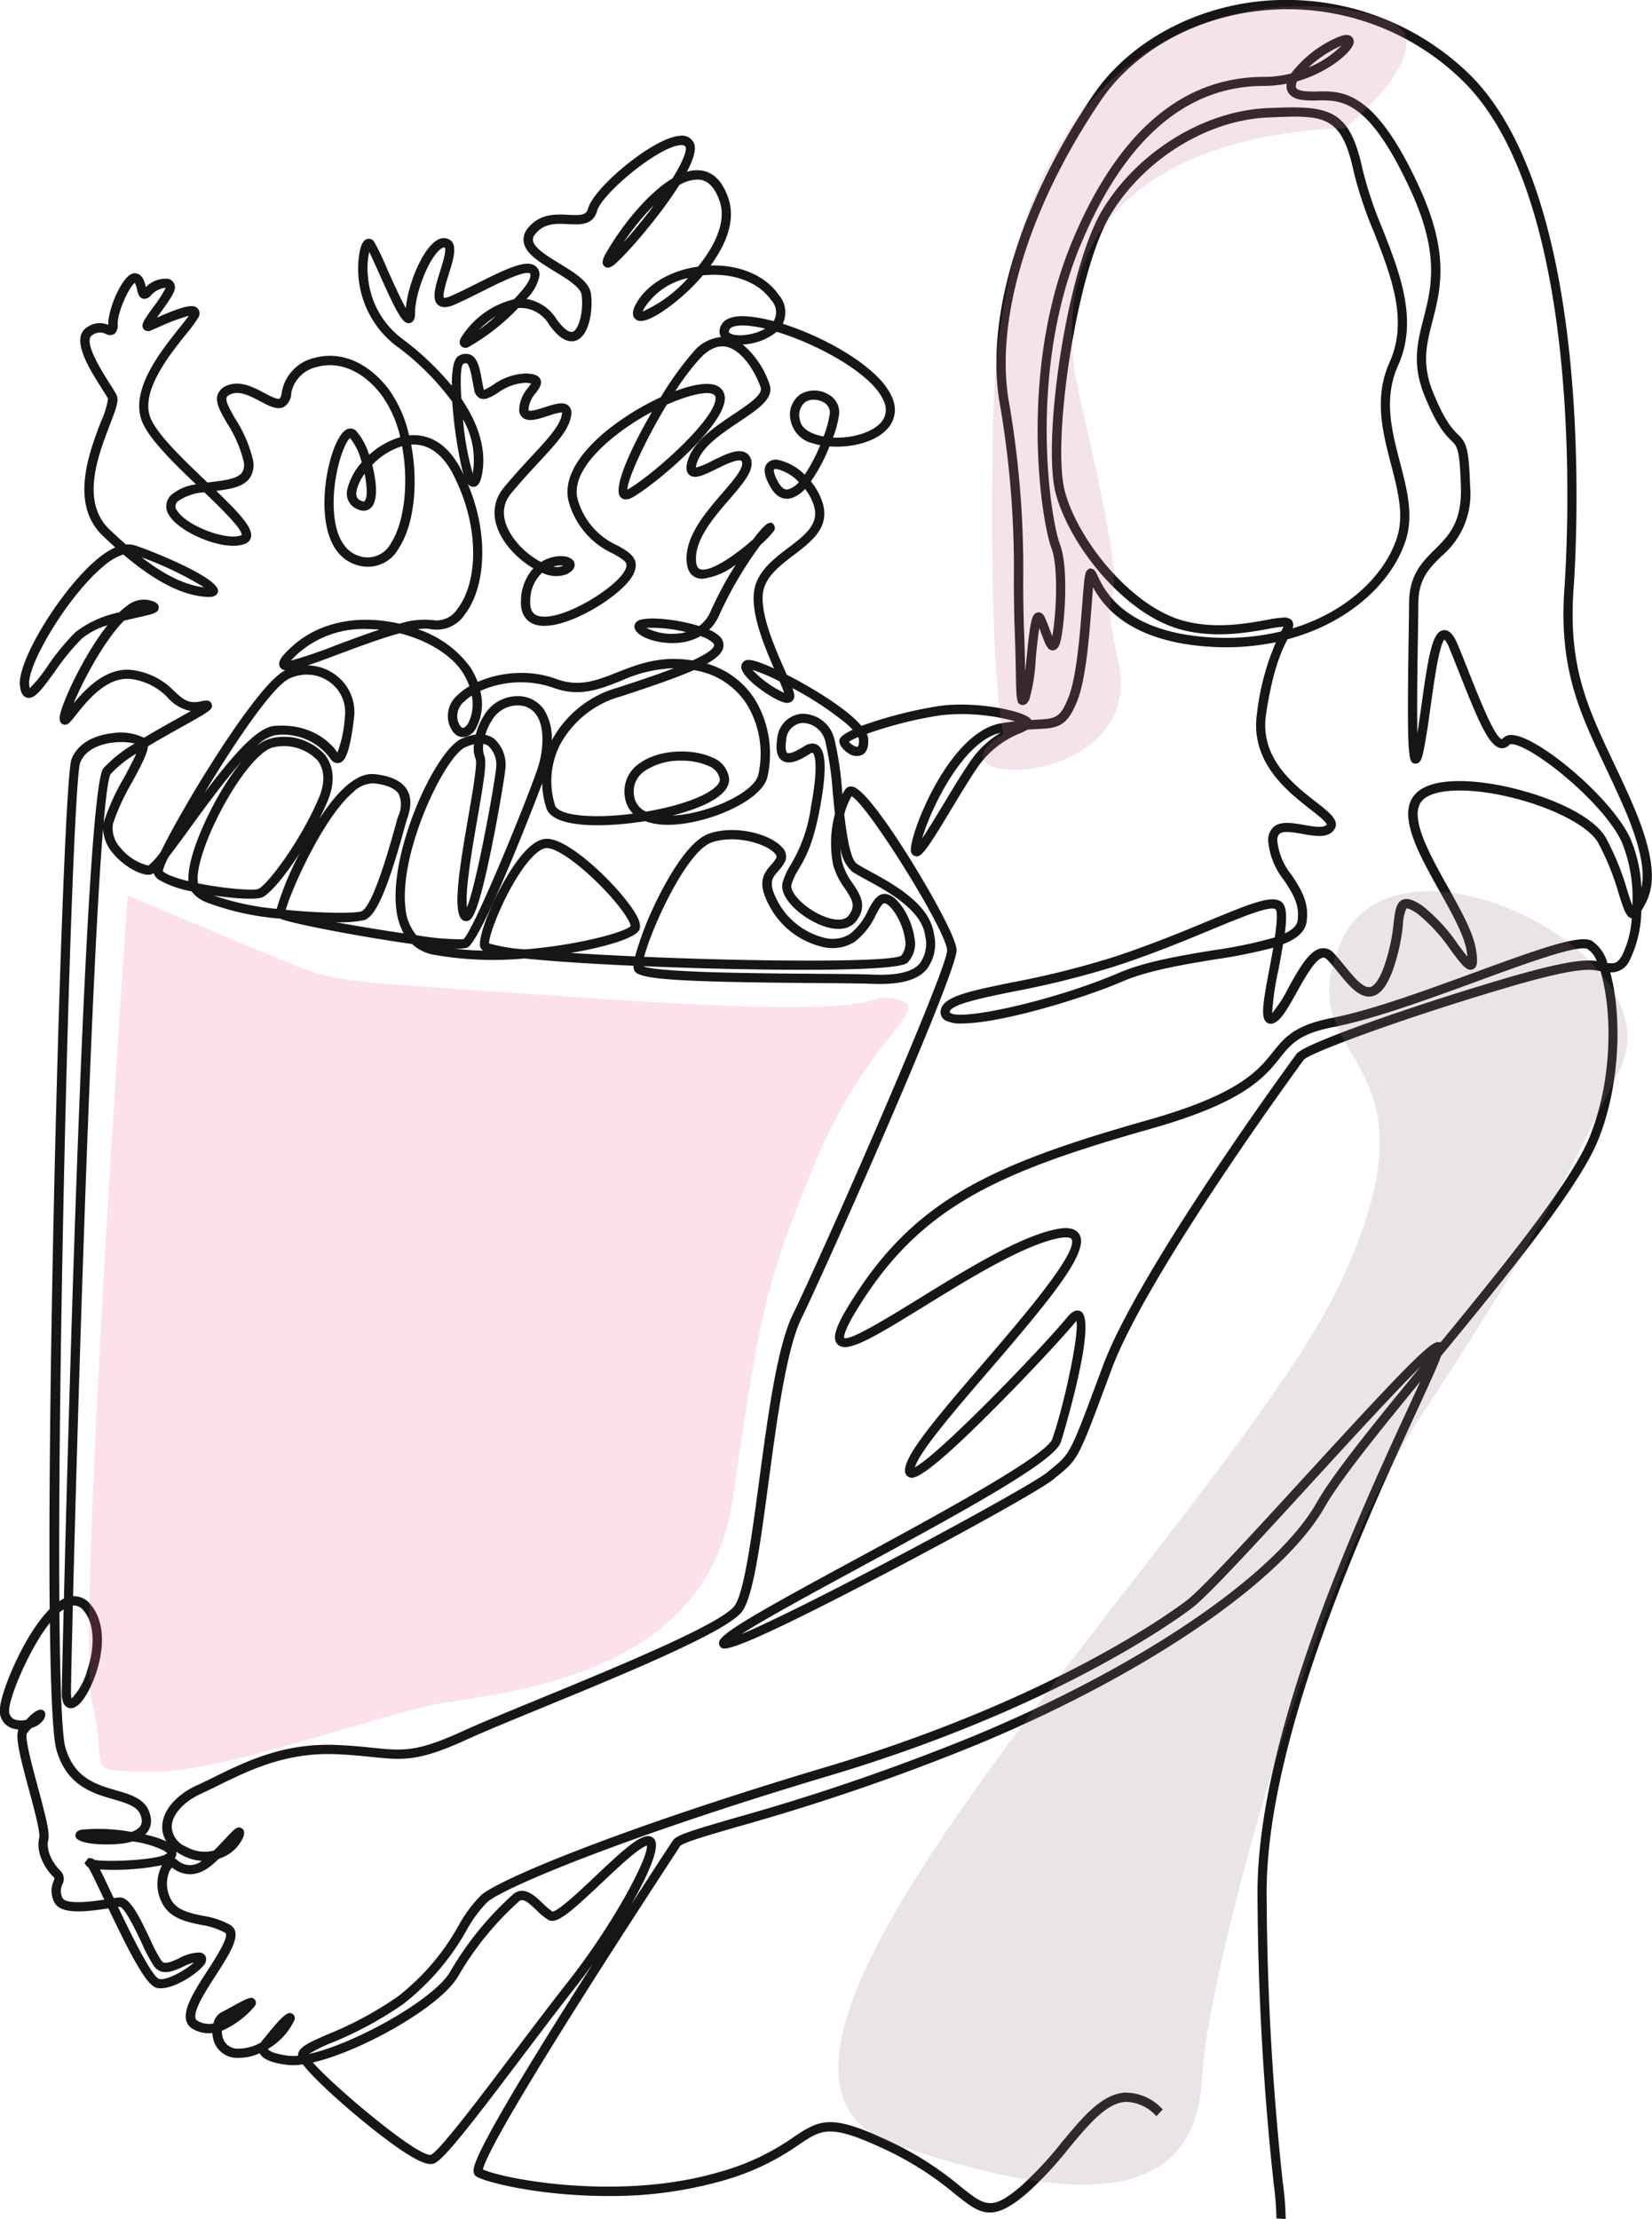
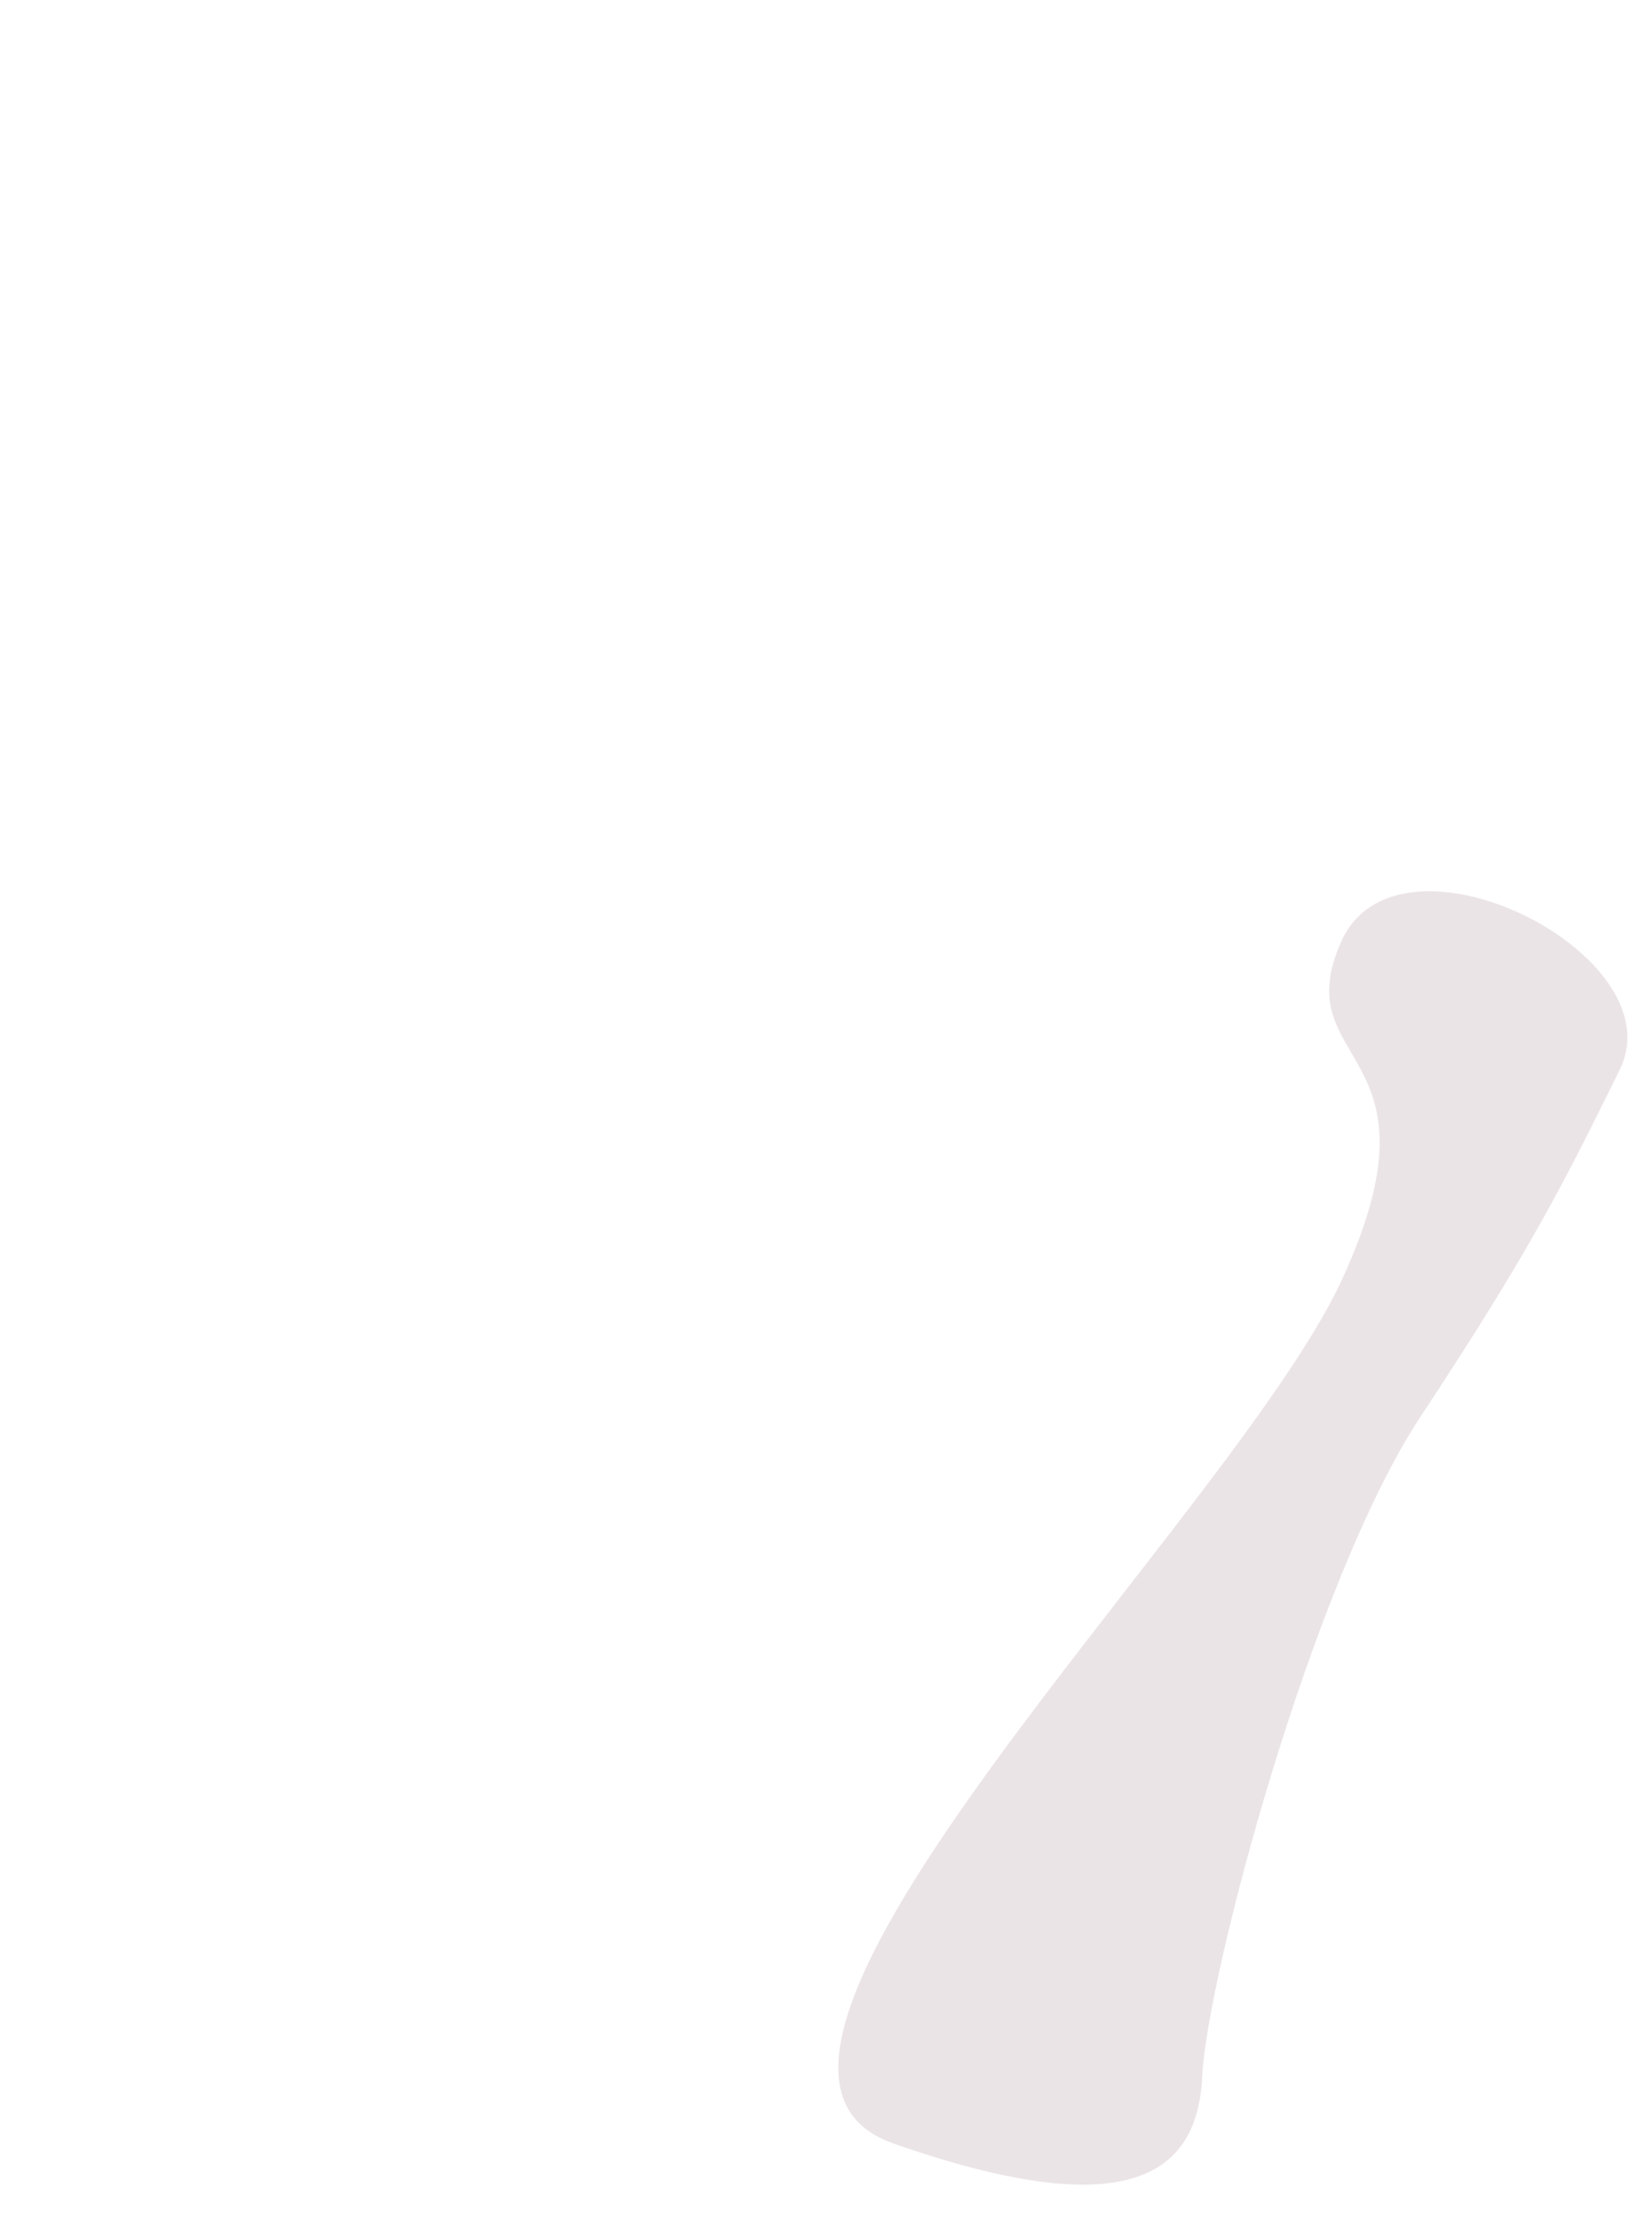
<svg xmlns="http://www.w3.org/2000/svg" width="204.369" height="274.429" viewBox="0 0 204.369 274.429">
  <g id="Gruppe_678" data-name="Gruppe 678" transform="translate(-458 -2470)">
-     <path id="Pfad_645" data-name="Pfad 645" d="M2045.318,560.085l-1.143-.075a37.487,37.487,0,0,0-.349-4.363,345.2,345.2,0,0,1-1.992-35.355c-.246-19.607,12.446-47.1,18.546-60.311.571-1.237,1.117-2.419,1.593-3.47-5.233,6.374-9.927,12.193-11.83,15.534-5.207,9.145-22.041,20.652-42.887,29.317a272.106,272.106,0,0,1-29.814,10.23c-3.561,1.034-6.637,1.926-7.023,2.351-.073.117-.392.606-.9,1.378-20.215,30.933-23.272,37.373-23.507,38.637,2.672,1.209,16.928,3.916,29.163.338a29.641,29.641,0,0,0,9.3-4.363c3.324-2.244,4.713-2.8,11.784.508a40.472,40.472,0,0,1,8.817,5.61c3.057,2.446,3.879,3.1,7.6-.126a44.711,44.711,0,0,0,4.92-5.3c2.678-3.219,4.991-6,7.857-6.173a6.262,6.262,0,0,1,4.653,2.085l-.785.833a5.207,5.207,0,0,0-3.8-1.775c-2.372.144-4.538,2.748-7.046,5.762a45.574,45.574,0,0,1-5.05,5.436c-2.052,1.779-3.466,2.49-4.705,2.49-1.446,0-2.655-.967-4.365-2.335a39.45,39.45,0,0,0-8.587-5.467c-6.82-3.188-7.787-2.535-10.658-.6a30.661,30.661,0,0,1-9.617,4.513,50.456,50.456,0,0,1-14.014,1.846c-8.136,0-14.865-1.6-16.255-2.4a.741.741,0,0,1-.349-.479c-.142-.589-.484-2.015,14.759-25.878-.777,1.093-1.549,2.128-2.282,3.056-2,2.542-4.31,5.6-6.54,8.548-5.8,7.676-9.411,12.386-10.732,13.077-.45.234-1.216.279-3.49-1.151-3.506-2.2-10.726-8.289-12.862-11.054a7.317,7.317,0,0,1-1.942.061c-1.952-.249-3.036-.708-3.39-1.439a6.26,6.26,0,0,1-2.549.569,3.037,3.037,0,0,1-3.218-2.4,3.92,3.92,0,0,1-.1-.67,3.857,3.857,0,0,1-2.438-.521,1.642,1.642,0,0,1-.793-1.056c-.359-1.49,1.1-3.76,2.654-6.163.963-1.493,2.755-4.273,2.165-4.656a8.97,8.97,0,0,0-2.978-.971c-1.822-.382-3.886-.816-4.824-2.725a5.037,5.037,0,0,1-.008-4.662,31,31,0,0,1-7.67.531c.34.669.816,1.667,1.522,3.162l.181.382c.25-.037.464-.066.63-.08,1.261-.113,2.3,1.862,3.849,5.129a19.814,19.814,0,0,0,1.416,2.691c.36.468.969.256,2.177-.3a5.522,5.522,0,0,1,2.452-.714.888.888,0,0,1,.84.486,1.068,1.068,0,0,1-.266,1.121c-.816,1.039-3.521,2.82-5.3,2.82a2.225,2.225,0,0,1-.419-.037c-1.231-.236-2.962-3.376-6.044-9.852-3.143.484-5.983.75-6.726-.822a3.058,3.058,0,0,1-.063-2.509,1.63,1.63,0,0,0,.112-.445c-1-.893-2.347-2.982-1.88-4.941.158-.661-.627-3.565-1.258-5.9-1.179-4.362-1.7-6.555-1.314-7.5a3.132,3.132,0,0,1-.6-.1,2.262,2.262,0,0,1-1.689-2.481c.085-2,2.956-9.1,6.154-12.315-.3-33.455,1.7-102.4,2.691-105.07.655-1.765,2.476-2.946,5-3.24a6.657,6.657,0,0,1,3.975.554c1.394-.839,2.861-1.658,4.144-2.375.554-.309,1.136-.635,1.653-.93a4.973,4.973,0,0,1-2.818-1.62,7.609,7.609,0,0,0-4.478-2.323c-3.052-.451-5.58,2.742-6.938,4.457-.754.952-1.066,1.346-1.587,1.13-.482-.2-.416-.772-.394-.96.175-1.5,2.9-7.513,5.9-11.294a9.07,9.07,0,0,0-3.189,1.671,28.652,28.652,0,0,0-3.332,4.079c-1.689,2.336-2.542,3.448-3.449,3.2-.738-.2-.827-1.178-.86-1.545-.286-3.129,5.248-12.081,9.707-15.7a9.49,9.49,0,0,1,2.089-1.336q-.745-.665-1.52-1.406c-4.157-3.966-1.7-10.361-.234-14.182a10.576,10.576,0,0,0,.861-2.789c-.137-.27-.44-.748-.79-1.3-1.551-2.447-3.894-6.146-1.846-7.517a2.715,2.715,0,0,1,2.665-.322c0-.035,0-.075,0-.118,0-1.843,1.477-5.228,2.635-6.036a1.025,1.025,0,0,1,.973-.178c.711.26.9,1.066,1.038,1.655l0,.01a3.4,3.4,0,0,1,2.8-1.021,1.079,1.079,0,0,1,.79.873c.109.613-.45,1.465-1.751,3.264-.146.2-.31.429-.467.651,3.058-1.328,4.453-1.769,5.044-1.136a.955.955,0,0,1,.039,1.178,16.03,16.03,0,0,1-1.464,1.989c-2.06,2.575-5.508,6.884-4.509,10.108.636,2.053,4.054,5.313,7.07,8.189l.069.066.492-.06c1.586-.192,3.226-.39,3.79-1.172a1.824,1.824,0,0,0,.175-1.471,15.342,15.342,0,0,0-2.018-4.609c-.847-1.455-1.516-2.6-1.163-3.59a1.987,1.987,0,0,1,1.285-1.139c1.55-.578,3.182.284,4.493.977.666.352,1.579.834,1.859.685.1-.055.236-.308.3-.853a5.272,5.272,0,0,1,4.056-4.184c3.225-.886,6.651.573,9.167,3.9a15.683,15.683,0,0,1,2.51,5.688c1.919-.18,4.521.472,6.484,4.336q.136.269.265.537c-.059-.184-.116-.383-.173-.6a54.59,54.59,0,0,1-1.233-8.435,32.5,32.5,0,0,0-7.044-6.987,12,12,0,0,1-4.391-11.674c.21-.921.52-1.392.975-1.483a.76.76,0,0,1,.775.334,28.773,28.773,0,0,1,1.569,3.263c.634,1.417,1.682,3.76,2.376,4.977.236-2.872,2-7.244,3.794-8.371a1.492,1.492,0,0,1,1.508-.157c1.175.568.6,2.4,0,4.33-.284.909-.813,2.6-.586,2.92,0,0,.016,0,.053,0a2.209,2.209,0,0,0,.832-.241c1.016-.448,2.14-1.01,3.227-1.555,3.656-1.83,5.955-2.915,7.1-2.205a1.336,1.336,0,0,1,.606,1.225,5.561,5.561,0,0,1-1.619,2.917,5.407,5.407,0,0,1,3.683,2.44c.832,1.184,1.6,1.784,2.062,1.6.782-.307,1.338-2.642,1.082-4.544-.131-.948-1.84-1.992-3.347-2.913-1.839-1.123-3.575-2.184-3.816-3.6a2.168,2.168,0,0,1,.547-1.774c1.474-1.8,3.436-1.7,5.014-1.615s2.163.038,2.4-.794c.724-2.592,8.082-8.757,11.342-8.978a1.624,1.624,0,0,1,1.767.937c.312.721-.089,2-.886,3.51a4.305,4.305,0,0,1,1.646-.175c1.589.164,2.762,1.324,3.485,3.448.934,2.742-.3,5.736-2.2,8.317,3.627-.1,6.76,1.242,8.424,3.621a3.274,3.274,0,0,1,.5,3.587c5.536,1.744,12.275,5.623,13.608,9.3a3.47,3.47,0,0,1-.762,3.8c-1.548,1.611-4.547,2.262-7.062,2.066a20.924,20.924,0,0,1-2.3,4.329,7.847,7.847,0,0,1,1.447,2.639c.941,3.038-1.34,4.774-3.546,6.453-1.508,1.147-3.066,2.334-3.645,3.939-.91,2.527,1.145,7.2,2.5,10.285q.137.311.257.586c3.141,1.609,7.456,4.212,9.238,6.332a52.8,52.8,0,0,1,9.692-2.472c4.51-.613,10.492.616,11.273,1.651a.849.849,0,0,1,.057.085l.487-.024c2.491-.12,3.082-.148,4.128-2.818,1-2.546,1.41-7.916,1.683-11.469.283-3.679.343-4.04.719-4.288l.234-.154.3.085c.308.1.432.367.657.851.8,1.71,3.215,6.912,13.847,7.6a29.27,29.27,0,0,0,8.857-.733,4.717,4.717,0,0,0,.272-.584,17.67,17.67,0,0,0-1.894.282c-2.509.452-6.707,1.209-10.886.048-6.933-1.926-13.669-10.389-15.377-16.78-1.727-6.429,1.339-27.809,5.8-35.145,4.339-7.138,12.494-12.172,20.292-12.528,7.705-.351,10.222-.091,11.89,7.691a47.759,47.759,0,0,0,2.4,7.143c2.2,5.6,4.48,11.4,1.962,16.991-1.828,4.061-.782,8.077.23,11.96.888,3.41,1.728,6.631.683,9.761-1.71,5.143-6.955,10.105-14.592,12.139-.692,1.323-1.841,3.743-2.661,9.325-.786,5.351,3.395,8.614,6.161,10.774,1.754,1.369,3.021,2.359,2.266,3.448s-2.365.8-3.92.525c-1.11-.2-2.369-.419-2.841-.011a1.152,1.152,0,0,0-.262.926,7.977,7.977,0,0,0,1.745,4.138c1.1,1.657,2.232,3.371,1.872,5.819-.187,1.257-1.25,2.112-2.912,2.763-.151.926-.345,1.982-.572,3.174a33.791,33.791,0,0,0-.777,5.348,16.836,16.836,0,0,0,2.015-3.135c1.342-2.41,2.609-4.686,4.115-4.879a1.707,1.707,0,0,1,1.488.594c.469.49.938,1.063,1.39,1.618,1.042,1.277,2.224,2.724,3.069,2.586.395-.065,1.013-.533,1.716-2.4a22.663,22.663,0,0,0,1.235-5.521c.185-1.511.307-2.509,1.079-2.865.713-.329,1.594.141,2.439.7a21.27,21.27,0,0,1,4.472,4.847c.374.5.8,1.072,1.141,1.47-.018-.178-.046-.4-.089-.679-.3-1.94-1.864-4.736-3.374-7.439-2.671-4.783-5.434-9.729-2.8-12.17,2-1.85,6.463-1.5,8.947-1.121,5.611.848,12.579,3.489,14.441,6.711a32.9,32.9,0,0,1,2.661,6.553c.206.652.431,1.36.619,1.829a18.328,18.328,0,0,0-1.333-7.909c-2.273-4.818-10.8-11.692-13.475-12.042-.269-.035-.371.013-.384.028a1.165,1.165,0,0,1-1.106.454c-1.454-.237-2.77-3.391-4.971-8.944-.448-1.13-.9-2.271-1.351-3.357a3.679,3.679,0,0,0-.629-1.131c-.656.721-1.273,5.145-1.686,8.108-.275,1.972-.559,4.012-.882,5.566-.187.9-.363,1.746-1.056,1.669-.8-.089-1.044-.116-.806-15.6.025-1.619.048-3.106.057-4.292.029-3.455,1.622-5.037,3.163-6.567,1.74-1.728,3.384-3.36,3.243-7.782-.149-4.681-.432-4.961-1.189-5.708-.707-.7-1.776-1.752-3.334-5.622-1.549-3.846-.843-6.576-.1-9.466.96-3.715,2.048-7.925-1.562-15.793-5.185-11.3-8.565-11.236-11.546-11.178a11.506,11.506,0,0,1-2-.078c-1.448-.226-1.764-1.025-1.825-1.482a1.805,1.805,0,0,1,.011-.519,14.557,14.557,0,0,1-2.834.282c-9.662,0-17.316,6.681-22.751,19.858-6.405,15.539-3.738,33.472-2.447,36.9,1.172,3.112.465,10.869-.057,12.263-.074.2-.3.782-.852.782h0c-.634,0-.886-.679-1.345-1.908-.1-.267-.206-.551-.321-.843-.169,1.018-.326,2.583-.443,3.746a21.676,21.676,0,0,1-.792,5.076c-.12.238-.4.8-.946.671-.649-.148-.657-.59-.723-4.035-.026-1.349-.059-3.089-.143-5.222-.069-1.749-.087-3.685-.106-5.735a119.931,119.931,0,0,0-1.668-21.861c-2.012-10.545,2.263-24.936,11.434-38.5,4.261-6.3,11.858-10.647,20.323-11.627a32.493,32.493,0,0,1,25.775,8.517c16.346,15.1,13.736,59.123,13.385,64.093-.684,9.584,1.671,14.571,4.931,21.473.693,1.468,1.41,2.985,2.146,4.652,4.013,9.094,2.483,11.7,1.366,13.609l-.058.1a14.753,14.753,0,0,1-1.436,6.109,2.539,2.539,0,0,1-1.895,1.483c-.191.016-.365.022-.525.021,1.383,4.956,1.382,13.535-1.469,20.684-2.347,5.884-11.33,16.884-19.461,26.771-.389,1.106-1.3,3.122-3.129,7.082-6.064,13.136-18.683,40.469-18.441,59.817a344.133,344.133,0,0,0,1.986,35.247A36.021,36.021,0,0,1,2045.318,560.085ZM1924.963,540.73c2.814,3.165,13.056,11.758,14.621,11.414,1.162-.611,6.029-7.056,10.323-12.742,2.233-2.957,4.542-6.015,6.555-8.567,5.677-7.2,9.976-15.352,9.839-16.935-1.058.321-3.571,2.7-5.606,4.62-4,3.781-5.606,5.154-6.619,4.557a8.591,8.591,0,0,1-1.469-1.213c-1.1-1.054-1.642-1.436-2.117-1.08a38.02,38.02,0,0,0-7.537,9.268C1940.791,533.813,1931.028,539.325,1924.963,540.73Zm-5.537-1.692a.1.1,0,0,0,.006.038c.008.021.218.521,2.509.813a5.4,5.4,0,0,0,1.192,0,.433.433,0,0,1,0-.072c.03-.984,1.337-1.552,3.708-2.584a44.267,44.267,0,0,0,8.643-4.668,28.99,28.99,0,0,0,7.524-8.789,16.27,16.27,0,0,1,2.843-3.8c2.425-2,17.27-8.229,42.679-15.812,28.084-8.382,42.95-19.361,44.552-20.585,1.921-1.468,8.346-8.48,14.56-15.262,11.656-12.722,15.451-16.683,16.487-16.683h.313l.032.04c7.856-9.561,16.27-19.955,18.477-25.488,3.018-7.566,2.631-16.1,1.31-20.417l-.017,0c-1.218-.262-2.735-.587-11.878,2.122-13.242,3.924-24,7.983-24.784,8.8-.173.22-19.377,26.389-23.8,38.3l-.156.421c-3.961,10.669-3.961,10.669-6.495,12.743l-.538.443c-1.564,1.3-11.893,6.993-20.974,11.745-15.144,7.923-18.714,9.187-19.74,9.188a.55.55,0,0,1-.447-.164.708.708,0,0,1-.022-.993c.92-1.288,6.937-4.589,16.678-9.867,9.964-5.4,23.61-12.793,24.353-14.884,1.344-3.786,3.34-12.743,2.992-14.6a3.3,3.3,0,0,0-.26.284c-1.513,1.833-6.172,6.839-10.438,11.091-6.952,6.93-8.919,8.018-9.693,8.018a.754.754,0,0,1-.424-.134c-.708-.423-.288-1.457-.13-1.846.947-2.341,4.987-7.036,9.265-12.008,4.78-5.556,12-13.952,11.069-15.535-.112-.19-.623-.311-1.723-.081-4.335.9-11.021,5.024-16.394,8.336-6.685,4.12-9.687,5.895-10.817,4.773-.687-.683-.312-2.042,1.3-4.69,7.915-13.053,17.418-17.488,37.094-23.059,11.269-3.191,13.585-6.077,15.446-8.4,1.434-1.786,2.672-3.329,7.325-4.229,4.843-.937,11.619-3.42,17.6-5.61,8.222-3.012,12.949-4.681,14.5-3.949a4.8,4.8,0,0,1,1.962,2.772,3.969,3.969,0,0,0,.805.006c.319-.027.674-.351,1-.914a12.226,12.226,0,0,0,1.213-4.616c-.688-.137-.987-1.078-1.612-3.05a31.949,31.949,0,0,0-2.561-6.326c-1.428-2.472-7.539-5.231-13.621-6.151-3.822-.578-6.812-.268-8,.829-1.976,1.829.677,6.579,3.019,10.771,1.631,2.92,3.172,5.678,3.506,7.821.213,1.361.213,2.147-.391,2.4-.728.308-1.349-.519-2.708-2.329a20.887,20.887,0,0,0-4.187-4.579c-1.075-.708-1.319-.619-1.329-.615a5.4,5.4,0,0,0-.423,1.965,23.634,23.634,0,0,1-1.3,5.785c-.739,1.962-1.566,2.955-2.6,3.125-1.5.245-2.782-1.327-4.141-2.991-.439-.537-.892-1.093-1.331-1.55-.269-.282-.448-.259-.515-.25-.933.119-2.278,2.536-3.26,4.3-1.228,2.206-2.028,3.572-2.946,3.841a.842.842,0,0,1-.822-.174c-.672-.61-.423-2.308.406-6.651.136-.715.308-1.618.467-2.543a64.563,64.563,0,0,1-7.205,1.443c-3.87.638-8.255,1.362-11.44,2.725-5.17,2.219-15.191,5.2-19.862,5.2a4.055,4.055,0,0,1-2.1-.4,1.159,1.159,0,0,1-.554-.984c0-1.885,3.3-2.56,8.769-3.678a111.821,111.821,0,0,0,12.509-3.108c4.565-1.49,8.592-3.159,11.828-4.5,5.268-2.183,7.648-3.121,8.883-2.482.79.407.906,1.671.6,4.021.906-.437,1.485-.953,1.579-1.584.3-2.014-.671-3.474-1.694-5.02a8.972,8.972,0,0,1-1.935-4.736,2.2,2.2,0,0,1,.658-1.827c.884-.764,2.361-.5,3.789-.25,1.145.2,2.443.432,2.78-.051-.013-.317-1.179-1.227-2.031-1.892-2.795-2.182-7.473-5.834-6.59-11.843a31.028,31.028,0,0,1,2.344-8.814,30.653,30.653,0,0,1-8.26.553c-9.818-.637-13.1-4.991-14.36-7.346-.059.642-.12,1.425-.179,2.2-.295,3.837-.7,9.093-1.758,11.8-1.316,3.36-2.514,3.418-5.139,3.544-.313.015-.649.031-1.011.054a8.612,8.612,0,0,1-.883.433,11.663,11.663,0,0,0-5.179,4.024c-.965,1.369-2.184,3.391-3.363,5.346-3.212,5.326-3.758,6.036-4.495,5.849a.738.738,0,0,1-.536-.767c-.094-2.062,4.71-14.6,11.17-15.667.627-.1,1.2-.18,1.724-.237a24.459,24.459,0,0,0-9.145-.758,49.3,49.3,0,0,0-9.2,2.31,1.818,1.818,0,0,1,.174.638c.056.98-.184,1.632-.716,1.94a1.709,1.709,0,0,1-1.793-.22c-.528-.343-1.12-.964-1.053-1.584.043-.392.672-.837,1.642-1.287a11.666,11.666,0,0,0-.957-.9,41.126,41.126,0,0,0-6.5-4.251c.29.81.3,1.2.065,1.506a.95.95,0,0,1-1.036.275c-1.391-.3-5-2.827-5.319-4.164a.872.872,0,0,1,.283-.916c.306-.251.807-.411,3.209.637.166.072.343.152.53.238-1.413-3.233-3.243-7.716-2.247-10.482.693-1.924,2.389-3.215,4.029-4.463,2.065-1.572,3.849-2.929,3.145-5.2a6.641,6.641,0,0,0-1.1-2.069,3.734,3.734,0,0,1-1.805,1.179c-.676.148-1.654.022-2.476-1.417-.737-1.29-.893-2.213-.476-2.822a1.419,1.419,0,0,1,1.505-.509,6.724,6.724,0,0,1,3.212,1.816,20.979,20.979,0,0,0,1.922-3.646,7.6,7.6,0,0,1-.808-.207,3.65,3.65,0,0,1-2.832-2.766,3.1,3.1,0,0,1,1.149-3.3,3.384,3.384,0,0,1,3.5-.012,2.526,2.526,0,0,1,1.332,2.447,13.768,13.768,0,0,1-.754,2.892c2.246.107,4.676-.564,5.818-1.751a2.332,2.332,0,0,0,.511-2.617c-1.213-3.346-8.04-7.118-13.3-8.713a7.211,7.211,0,0,1-4.2,1.573,10.977,10.977,0,0,1,3.331,4.992c.547,1.678-1.458,3.019-3.781,4.572-2.118,1.416-4.518,3.022-5.187,4.977a2.631,2.631,0,0,0-.162.68,9.914,9.914,0,0,0,2.053-.853c1.52-.748,2.955-1.455,3.949-1.07a1.347,1.347,0,0,1,.777.79c.542,1.38-.865,3.01-2.645,5.073-1.923,2.228-4.316,5-4.115,7.624.068.908.447.992.59,1.023,1.4.309,4.542-2,6.474-3.71.888-1.183,1.627-1.976,1.983-2.029l.319-.047.246.26a.647.647,0,0,1,0,.8,12.8,12.8,0,0,1-1.626,1.69,47.6,47.6,0,0,0-5.086,8.623,5.64,5.64,0,0,1-1.276,1.881,4.068,4.068,0,0,1,1.337.857,1.463,1.463,0,0,1,.392,1.408c-.173.648-.819,1.266-2,1.93a10.416,10.416,0,0,1,5.955,4.464,12.989,12.989,0,0,1,1.511,9.6c-.793,3.013-7.644,5.863-12.287,5.864q-.324,0-.631-.019a7.381,7.381,0,0,1-2.182-.437c-4.888.789-11.324.939-12.218-1.575a9.913,9.913,0,0,1-.527-3.123c-1.929,5.123-7.687,19.649-9.287,20.355a5.677,5.677,0,0,1-1.921.074,36.627,36.627,0,0,0,3.911.287.808.808,0,0,1-.4-.575c-.238-1.807,2.738-8.528,5.4-11.506,1.067-1.2,2.022-1.769,2.92-1.753,2.929.053,9.088,6.188,10.872,9.178.581.973.736,1.65.49,2.128-.478.925-3.941,2.053-8.448,2.809,2.414.158,5.118.3,7.951.428a39.024,39.024,0,0,1,2.169-5.853c1.141-2.478,4.107-8.346,6.983-9.33,3.208-1.106,7.563.024,9.03,1.7a1.529,1.529,0,0,1,.355,1.776,5.568,5.568,0,0,1-.863,1.194c-.749.853-1.291,1.469.1,3.947a8.97,8.97,0,0,0,5.52,4.232,4.077,4.077,0,0,0,3.257-.413,7.847,7.847,0,0,0,2.272-2.95c.631-1.178,1.346-2.514,2.726-1.858,1.289.613,2.686,3.029,2.99,5.171a3.405,3.405,0,0,1-.852,3.17c-1.4,1.244-19.53.844-25.052.692-2.526-.07-5.109-.159-7.633-.266,1.758.8,14.513.89,21.45.94,2.986.022,5.566.04,6.919.1,3.031.119,4.879-.305,5.814-1.334a4.159,4.159,0,0,0,.695-3.49c-.433-3.164-4.563-5.421-7.3-6.915-.7-.38-1.3-.708-1.729-1a4.707,4.707,0,0,1-1.447-2.9,9.1,9.1,0,0,0,.234,1.834,8.049,8.049,0,0,0,1.279,2.52c.923,1.382,1.878,2.81.416,4.691-.951,1.218-2.872,1.261-5.141.116s-4.4-3.266-3.928-4.965a8.716,8.716,0,0,1,1.018-2.189,18.767,18.767,0,0,0,2.48-7.161c1.107-5.948.25-6.606.213-6.631s-.173.008-.351.12c-.839.528-2.4,1.512-3.418.845-.636-.416-.841-1.3-.627-2.708a3.341,3.341,0,0,1,3.018-3.089,4.075,4.075,0,0,1,4.066,3.169,39.754,39.754,0,0,1,.953,6.523l.025.254a5.637,5.637,0,0,1,.353-.586.865.865,0,0,1,1-.32c1.687.5,5.7,6.778,7.35,9.453,1.992,3.233,5.376,9.13,5.428,10.725.091,2.784-15.99,38.995-19.191,45.546-1.867,3.814-3.045,12.606-4.084,20.363-1.025,7.655-1.911,14.266-3.342,16-2.068,2.509-14.567,7.654-24.611,11.787-3.917,1.612-7.3,3-9.466,3.993-5.909,2.7-7.824,2.5-11.638,2.109-1.256-.129-2.679-.275-4.54-.348-6.132-.233-10.712,2.021-14.392,3.833-.756.372-1.482.729-2.183,1.049-2.176.991-3.609,2.586-3.65,4.062a2.8,2.8,0,0,0,1.8,2.509,4.613,4.613,0,0,0,3.421.471c.477-.472.938-.968,1.341-1.4,1.2-1.284,1.556-1.672,2.083-1.369.309.178.391.517.243,1.008a4.761,4.761,0,0,1-2.692,2.635c-.117.049-.242.1-.375.141-.29.28-.585.55-.878.795-2.351,1.967-4.232.835-4.9.294a1.748,1.748,0,0,0-.4.649,4.042,4.042,0,0,0,.227,3.214c.691,1.408,2.313,1.748,4.031,2.109a9.9,9.9,0,0,1,3.366,1.131c1.548,1-.015,3.429-1.826,6.237-1.224,1.9-2.747,4.261-2.5,5.274a.491.491,0,0,0,.255.334,2.8,2.8,0,0,0,1.972.328,2.006,2.006,0,0,1,.906-1.343c.261-.13.672-.355,1.12-.6,2.3-1.257,2.709-1.483,3.1-.98.123.16.265.494-.16.941a11.039,11.039,0,0,1-3.931,2.885,2.755,2.755,0,0,0,.08.726,1.911,1.911,0,0,0,2.094,1.475,5.442,5.442,0,0,0,2.676-.768,3.54,3.54,0,0,1,.424-.548c.033-.037.062-.067.081-.092,2.561-3.273,2.991-3.073,3.306-2.928a.645.645,0,0,1,.34.762A8.119,8.119,0,0,1,1919.426,539.038Zm142.584-84.374c-3.108,3.053-8.748,9.208-13.527,14.425-6.535,7.133-12.707,13.87-14.709,15.4-1.62,1.237-16.64,12.332-44.92,20.773-24.979,7.455-39.994,13.715-42.278,15.6a16.055,16.055,0,0,0-2.6,3.526,30.373,30.373,0,0,1-7.824,9.11,45.253,45.253,0,0,1-8.857,4.79,18.7,18.7,0,0,0-2.829,1.389c5.626-1.231,15.509-6.734,17.5-10.192a39.394,39.394,0,0,1,7.84-9.611c1.329-1,2.587.2,3.6,1.166a8.343,8.343,0,0,0,1.21,1.025c.751-.071,3.483-2.654,5.3-4.373,3.121-2.95,5.1-4.755,6.313-4.946a.969.969,0,0,1,1.044.451c.6,1.026-.782,4.257-2.908,7.968q1.969-3.04,4.208-6.467c.5-.765.816-1.248.9-1.383.442-.7,2.192-1.233,7.658-2.82a271.068,271.068,0,0,0,29.694-10.188c20.627-8.573,37.243-19.888,42.331-28.826C2051.209,467.861,2056.382,461.509,2062.01,454.664Zm-161.144,66.829c1.656,3.478,4.178,8.6,5.086,8.907,1.052.2,3.388-1.182,4.318-2.051a8.085,8.085,0,0,0-1.365.537c-1.161.536-2.606,1.2-3.564-.039a19.478,19.478,0,0,1-1.543-2.9c-.679-1.428-2.093-4.4-2.722-4.48C1901.014,521.475,1900.943,521.483,1900.866,521.493Zm-10.7-22.138c-.2.221-.4.453-.579.678-.27.608.725,4.289,1.384,6.725.925,3.421,1.48,5.563,1.266,6.462-.361,1.514.874,3.232,1.493,3.783a1.416,1.416,0,0,1,.248,1.7,1.935,1.935,0,0,0,.012,1.658c.407.861,3.474.486,5.179.231l-.036-.075c-.8-1.689-1.62-3.429-1.941-3.93a.558.558,0,0,1-.227-.169l-.245-.355.277-.376.2-.244.338.029a.55.55,0,0,1,.391.19c1.653.337,8.51,0,9.022-.851-.017.026-.088-.087-.323-.241a11.977,11.977,0,0,0-3.986-1.182,7.514,7.514,0,0,1-.77.19c-1.7.33-6.027.3-6.255-.806-.022-.108-.094-.656.706-.832a22.255,22.255,0,0,1,6.208.276,3,3,0,0,0,.705-.354,1.183,1.183,0,0,0,.54-1.305c-.251-1.381-1.423-1.785-3.473-2.379-2.573-.746-5.774-1.675-7.042-6.089-.467-1.625-.721-7.449-.819-15.733-2.581,3.227-4.96,9.1-5.028,10.675a1.13,1.13,0,0,0,.847,1.327,2.642,2.642,0,0,0,1.254-.01c.779-.848,1.6-1.493,2.086-1.172.337.221.367.594.089,1.108A2.617,2.617,0,0,1,1890.169,499.355Zm17.7,16.136a.964.964,0,0,1,.306.185,2.313,2.313,0,0,0,3.048.126,6.263,6.263,0,0,1-2.474-.736,6.093,6.093,0,0,1-.686-.417,1.143,1.143,0,0,1,.019.162A1.024,1.024,0,0,1,1907.871,515.492Zm-3.648-2.956a12.207,12.207,0,0,1,2.617.843,3.349,3.349,0,0,1-.5-1.867c.054-1.94,1.709-3.884,4.32-5.073.691-.315,1.406-.667,2.152-1.034,3.8-1.869,8.52-4.194,14.942-3.95,1.9.074,3.34.222,4.613.353,3.721.382,5.42.556,11.046-2.011,2.186-1,5.578-2.394,9.506-4.01,9.4-3.869,22.278-9.169,24.163-11.457,1.224-1.485,2.173-8.573,3.091-15.427,1.1-8.227,2.241-16.733,4.19-20.714,3.827-7.833,19.143-42.749,19.075-45.005-.078-2.4-9.74-17.9-11.815-19.057a8.782,8.782,0,0,0-.909,2.253c.325,2.812.786,5.591,1.578,6.115.393.261.974.578,1.647.946,2.935,1.6,7.37,4.028,7.881,7.765a5.2,5.2,0,0,1-.982,4.414c-1.18,1.3-3.312,1.841-6.707,1.708-1.336-.054-3.906-.073-6.882-.095-18.637-.136-22.106-.536-22.534-1.6a1.443,1.443,0,0,1-.075-.54c-5.174-.233-10.011-.539-13.467-.9a42.541,42.541,0,0,1-11.278-.464,5.434,5.434,0,0,1-2.66-1.328c-6.326-.88-14.9-2.526-16.251-3.108l-.066-.029a33.158,33.158,0,0,1-9.175-2.039,4.24,4.24,0,0,1-1.78-1.338,12.543,12.543,0,0,1-4.047-1.432,1.526,1.526,0,0,1-.632-.823,1.058,1.058,0,0,1-.557.211c-1.216.046-3.272-1.179-4.489-2.677a4.841,4.841,0,0,1-1.214-3.042c-1.536,18.729-3.109,71.089-3.714,94.934a2.657,2.657,0,0,1,2.249,1.132c2.645,3.26.767,9.032-.827,11.4-.7,1.039-1.363,1.472-1.971,1.286-.854-.261-.854-1.514-.854-1.926,0-.2.084-4.066.238-10.267a5.365,5.365,0,0,0-.521.4c.081,9.395.328,15.263.735,16.682,1.093,3.806,3.838,4.6,6.26,5.3,2,.58,3.891,1.128,4.281,3.274A2.317,2.317,0,0,1,1904.223,512.535Zm-8.94-28.321c-.147,5.875-.229,9.807-.229,10.738a2.763,2.763,0,0,0,.079.761,8.284,8.284,0,0,0,1.944-3.523c.994-3.017.842-5.737-.406-7.275A1.547,1.547,0,0,0,1895.283,484.214Zm124.284-36.485a.832.832,0,0,1,.417.114c2.132,1.21-2.417,16.014-2.469,16.16-.828,2.331-10.391,7.654-24.886,15.508-5.8,3.145-11.761,6.372-14.62,8.231,8.005-3.326,35.443-18.027,37.848-20.028l.545-.449c2.293-1.877,2.293-1.877,6.147-12.256l.156-.421c4.47-12.039,23.8-38.389,23.981-38.618,1.02-1.288,14.178-5.873,25.349-9.183,7.991-2.368,10.36-2.48,11.759-2.274a2.931,2.931,0,0,0-1.139-1.493c-1.2-.564-7.8,1.854-13.621,3.988-6.019,2.205-12.841,4.7-17.774,5.659-4.241.82-5.252,2.079-6.65,3.822-1.963,2.446-4.405,5.49-16.027,8.781-19.371,5.485-28.713,9.831-36.427,22.552-1.627,2.68-1.472,3.253-1.449,3.31.8.335,5.561-2.6,9.39-4.961,5.733-3.533,12.23-7.538,16.761-8.482.568-.118,2.295-.478,2.943.621,1.26,2.136-3.386,7.8-11.187,16.864-4.214,4.9-8.195,9.525-9.072,11.692-.039.1-.069.178-.094.249,2.9-1.487,15.434-14.418,18.835-18.538C2018.477,448.344,2018.986,447.729,2019.567,447.729Zm-118.288-70.3a8.713,8.713,0,0,0-1.612.151c-1.037.2-2.869.77-3.479,2.413-.592,1.595-1.584,28.843-2.167,59.5-.346,18.19-.479,33.339-.407,44.178a4.536,4.536,0,0,1,.565-.317c.713-28.5,2.735-99.848,4.86-102.656a16.3,16.3,0,0,1,3.9-3.087A6.971,6.971,0,0,0,1901.279,377.43Zm142.39,20.58c-1.221,0-4.288,1.271-7.512,2.607-3.254,1.349-7.3,3.027-11.911,4.531a112.762,112.762,0,0,1-12.635,3.141c-3.861.789-7.853,1.606-7.853,2.556.825,1.2,12.648-1.32,20.919-4.87,3.312-1.418,7.771-2.154,11.7-2.8a55.212,55.212,0,0,0,7.6-1.59c.25-1.681.377-3.188.076-3.5A.862.862,0,0,0,2043.668,398.01Zm-77.719,5.98c13.871.584,30.342.717,31.81-.146a2.462,2.462,0,0,0,.451-2.131c-.268-1.889-1.5-3.9-2.348-4.3-.31-.147-.5.006-1.225,1.365a8.882,8.882,0,0,1-2.628,3.349,5.191,5.191,0,0,1-4.167.589,10.023,10.023,0,0,1-6.262-4.788c-1.654-2.951-.994-4.086.041-5.263a4.528,4.528,0,0,0,.7-.95c.076-.152-.062-.361-.192-.509-1.074-1.226-4.906-2.366-7.8-1.369C1971.192,390.916,1966.886,400.4,1965.95,403.991Zm-19.193-1.662a20.44,20.44,0,0,0,4.492.737c6.681-.541,12.514-2.18,13.047-2.9,0-.142-.314-1.106-2.1-3.2-2.624-3.078-6.576-6.394-8.277-6.424-.522-.01-1.248.477-2.045,1.37C1949.343,394.753,1946.82,400.75,1946.757,402.329Zm-8.991-1.022a31.144,31.144,0,0,0,5.83.509c1.218-.921,8.026-17.539,9.245-21.313.648-2.025.854-4.911-.229-6.459a2.7,2.7,0,0,0-2.259-1.144,3.686,3.686,0,0,0-3.254,1.888,6.827,6.827,0,0,0-.792,1.745,2.776,2.776,0,0,1,1.068.465,4.324,4.324,0,0,1,1.395,3.906c-.1.976-.858,5.545-1.726,9.785-1.787,8.729-2.509,8.816-3.036,8.881-.188.023-.653,0-.91-.707-.631-1.736.064-6.161,1.114-12.223.5-2.9,1.129-6.518.912-7.1a3.508,3.508,0,0,1-.214-1.84,5.708,5.708,0,0,0-1.094.38c-2.515,1.146-8.171,12.851-7.391,19.794A6.034,6.034,0,0,0,1937.766,401.307Zm-10.008-1.609c2.643.486,5.714.99,8.451,1.389a8.137,8.137,0,0,1-.923-3.09c-.813-7.235,4.864-19.51,8.054-20.963a6.14,6.14,0,0,1,1.789-.538,8.277,8.277,0,0,1,1.006-2.329,4.784,4.784,0,0,1,4.263-2.412,3.871,3.871,0,0,1,3.151,1.632,6.59,6.59,0,0,1,.979,3.842,13.344,13.344,0,0,1,8.151-6.526c2.02-.66,4.676-1.528,6.969-2.41h-.013a17.146,17.146,0,0,0-6.6,1.59c-2.624,1.038-5.1,2.019-8.34.822a12.327,12.327,0,0,0-9.01.4,6.349,6.349,0,0,1-.557,4.66,1.892,1.892,0,0,1-1.745,1.049c-.476-.055-1.133-.38-1.562-1.612a3.4,3.4,0,0,1,1.1-3.615,7.365,7.365,0,0,1,1.412-1.062,8.253,8.253,0,0,0-.787-1.639c-1.356-2.188-4.372-4.045-7.829-4.911-2.355.641-5.21,1.711-7.554,2.589-1.6.6-2.848,1.058-3.819,1.383a5.92,5.92,0,0,1,3.352,1.115,5.7,5.7,0,0,1,2.369,5.4c-.581,4.865-1.258,5.415-1.848,5.548-.3.068-.743.013-1.151-.632a7.246,7.246,0,0,0-6.766-2.795,4.58,4.58,0,0,0-2.243,1.322,4.333,4.333,0,0,1,1.878-.96,6.822,6.822,0,0,1,6.51,2.031c.834,1.057,1.562,2.935.3,5.884-.295.687-.62,1.38-.965,2.068.478-.738.964-1.429,1.447-2.043,1.959-2.488,3.776-3.661,5.4-3.486,1.965.211,3.292.832,3.944,1.845.849,1.318.33,2.888.051,3.732l-.059.181c-.056.176-.156.537-.291,1.027-2.07,7.487-3.49,10.748-4.9,11.256A14.073,14.073,0,0,1,1927.757,399.7Zm59-22.09a1.194,1.194,0,0,1,.676.205c.655.445,1.4,1.736.27,7.788-.842,4.523-1.828,6.193-2.619,7.534a7.592,7.592,0,0,0-.9,1.915c-.249.893,1.344,2.626,3.341,3.633,1.346.679,3.03,1.089,3.722.2.914-1.175.494-1.917-.465-3.351a9.076,9.076,0,0,1-1.439-2.884,13.985,13.985,0,0,1,.22-6.344c-.091-.8-.179-1.663-.269-2.576a39.46,39.46,0,0,0-.907-6.3,2.96,2.96,0,0,0-2.886-2.367,2.223,2.223,0,0,0-1.972,2.12c-.2,1.324.089,1.556.123,1.578.184.12.711.069,2.18-.856A1.742,1.742,0,0,1,1986.753,377.607Zm-65.139,20.569c4.4.441,8.6.457,9.358.181.655-.235,1.911-2.244,4.188-10.484.141-.511.245-.887.3-1.071l.063-.191a3.34,3.34,0,0,0,.074-2.752c-.456-.708-1.5-1.154-3.1-1.327a3.644,3.644,0,0,0-2.6,1.148C1926.112,386.944,1922.2,396,1921.615,398.176ZM1912.7,396.4a33.133,33.133,0,0,0,7.795,1.657,37.3,37.3,0,0,1,2.868-6.923c-1.823,2.838-3.677,5.045-4.653,5.494C1918.028,396.941,1915.425,396.809,1912.7,396.4Zm33.367-18.746a2.815,2.815,0,0,0,.081,1.378c.366.727.051,2.827-.812,7.8-.7,4.026-1.548,8.936-1.3,11.038,1.2-2.976,3.337-14.764,3.586-17.091a3.214,3.214,0,0,0-.926-2.855A1.641,1.641,0,0,0,1946.069,377.652Zm-35.3,17.246c3.176.644,6.87.944,7.463.688,1.1-.508,5.1-5.7,7.451-11.182.825-1.924.775-3.557-.144-4.723a5.758,5.758,0,0,0-5.416-1.612c-1.359.234-3.592,2.715-5.688,6.32C1911.944,388.675,1910.38,393.192,1910.771,394.9Zm162.47-18.34a2.464,2.464,0,0,1,.32.022c3.312.433,12.016,7.716,14.362,12.689a17.392,17.392,0,0,1,1.405,6.2c.4-1.826.143-4.756-2.349-10.4-.73-1.653-1.444-3.164-2.134-4.625-3.209-6.794-5.743-12.16-5.038-22.043.347-4.914,2.933-48.435-13.02-63.17a30.937,30.937,0,0,0-24.866-8.22c-8.138.942-15.43,5.1-19.506,11.131-9.005,13.316-13.214,27.388-11.257,37.641a120.839,120.839,0,0,1,1.688,22.065c.019,2.041.036,3.968.105,5.7.083,2.093.117,3.809.142,5.151.063-.571.122-1.16.177-1.71.453-4.494.621-5.47,1.378-5.595.207-.034.595,0,.868.6.29.63.524,1.256.73,1.808.065.173.135.361.2.539.427-2.165.841-8.395-.093-10.872-1.324-3.515-4.074-21.884,2.46-37.737,5.628-13.646,13.64-20.567,23.809-20.567h0a13.658,13.658,0,0,0,3.378-.428,14.376,14.376,0,0,1,5.633-4.423c.63-.279,1.412-.542,1.869-.1a.862.862,0,0,1,.143,1c-.448,1.105-3.136,3.406-6.9,4.5a1.258,1.258,0,0,0-.166.685c.041.308.493.442.865.5a10.5,10.5,0,0,0,1.8.065c3.168-.062,7.112-.139,12.609,11.845,3.78,8.239,2.638,12.658,1.63,16.558-.729,2.82-1.358,5.255.05,8.752,1.469,3.649,2.436,4.6,3.076,5.234,1.038,1.024,1.374,1.582,1.53,6.487a10.05,10.05,0,0,1-3.58,8.631c-1.5,1.492-2.8,2.78-2.824,5.764-.01,1.188-.033,2.678-.058,4.3-.054,3.493-.132,8.58-.061,11.779.183-1.13.356-2.373.525-3.589.886-6.359,1.378-8.966,2.692-9.134.873-.112,1.428.944,1.814,1.876.453,1.091.908,2.238,1.358,3.374,1.277,3.222,3.2,8.084,4.082,8.234,0-.005.023-.023.056-.061A1.347,1.347,0,0,1,2073.241,376.558ZM1906.4,393.387a3.168,3.168,0,0,0,1.082.6,16.129,16.129,0,0,0,2.1.645c-.178-2.556,1.767-7.216,3.862-10.82a31.7,31.7,0,0,1,2.724-3.994c-2.148,2.409-4.55,5.705-6.412,8.26-1.117,1.533-1.964,2.683-2.625,3.535a8.645,8.645,0,0,0-.736,1.772Zm-1.835-15.426c-.063.876-.769,2.229-1.943,4.408a27.389,27.389,0,0,0-2.372,5.14,3.45,3.45,0,0,0,.881,2.941,6.337,6.337,0,0,0,3.5,2.255,8.981,8.981,0,0,0,1.524-1.693c2.89-5.958,11.953-20.774,15.35-22.43l.061-.029a.807.807,0,0,1-.651-.392c-.39-.634.228-1.4,1.426-2.5,2.907-2.681,7.036-3.813,11.626-3.187.582.079,1.158.187,1.725.32a9.932,9.932,0,0,1,4.116-.445,3.074,3.074,0,0,0,3.072-1.426c2.361-3.059,2.937-9.727-.531-16.552-1.31-2.58-3.109-3.861-5.218-3.726.88,4.624.427,9.815-1.534,12.81a4.348,4.348,0,0,1-4.9,2.158c-2.343-.564-3.791-2.585-4.186-5.845-.545-4.5,1.063-10.184,2.618-10.989a1,1,0,0,1,1.171.147,7.986,7.986,0,0,1,1.633,2.992,9.612,9.612,0,0,1,3.845-2.2,14.284,14.284,0,0,0-2.311-5.2c-2.222-2.942-5.194-4.246-7.949-3.489a4.133,4.133,0,0,0-3.221,3.206,2.048,2.048,0,0,1-.9,1.739c-.816.432-1.8-.085-2.93-.685-1.167-.616-2.489-1.315-3.558-.916-.341.127-.545.279-.607.451-.173.484.433,1.525,1.075,2.628a16.489,16.489,0,0,1,2.151,4.957,2.922,2.922,0,0,1-.368,2.369c-.792,1.1-2.394,1.368-4.142,1.585,2.921,2.815,4.52,4.547,4.3,5.7a1.134,1.134,0,0,1-.724.844,3.877,3.877,0,0,1-1.465.248c-2.753,0-6.794-1.926-7.915-3.737a1.922,1.922,0,0,1,.352-2.649,6.093,6.093,0,0,1,2.946-1.216c-3.081-2.943-6.116-5.929-6.8-8.129-1.178-3.8,2.507-8.41,4.709-11.162.5-.624.944-1.18,1.2-1.562a27.281,27.281,0,0,0-3.783,1.435c-.347.152-.645.282-.861.37a.733.733,0,0,1-.941-.152c-.4-.51.034-1.115,1.2-2.729a14.87,14.87,0,0,0,1.533-2.377,2.74,2.74,0,0,0-1.833.941,1.029,1.029,0,0,1-.979.406c-.505-.132-.628-.656-.747-1.163a3.1,3.1,0,0,0-.262-.793c-.664.43-2.124,3.477-2.124,5.091a1.41,1.41,0,0,1-.411,1.231,1.065,1.065,0,0,1-1.042,0,1.625,1.625,0,0,0-1.723.167c-1.118.749,1.192,4.394,2.178,5.951.383.6.685,1.081.856,1.422.322.644-.02,1.6-.825,3.692-1.454,3.784-3.65,9.5-.045,12.943q1.052,1.005,2.041,1.865a2.712,2.712,0,0,1,1.078.1c1.53.47,10.612,4,10.3,5.723-.085.478-.528.7-1.317.656-3.025-.156-6.374-1.839-10.4-5.251a7.011,7.011,0,0,0-2.348,1.371c-4.368,3.547-9.52,12.173-9.289,14.708a2.68,2.68,0,0,0,.074.459,17.594,17.594,0,0,0,2.167-2.681,29.436,29.436,0,0,1,3.484-4.25,13.18,13.18,0,0,1,5.42-2.448,8.631,8.631,0,0,1,.951-.8,3.256,3.256,0,0,1,2.574-.737c.6.133,1.351.3,1.351.932,0,.662-.634.8-2.516,1.223-.539.12-1.146.255-1.779.413-2.449,2.475-5.074,7.4-6.219,10.205,1.546-1.872,4.153-4.559,7.364-4.085a8.693,8.693,0,0,1,5.087,2.613c1.044.962,1.734,1.6,3.308,1.239.433-.1,1.088-.247,1.3.314.251.653-.195.9-3.664,2.839C1907.529,376.238,1906,377.09,1904.563,377.96Zm105.495-1.685c-4.7,1.033-8.685,9.491-9.716,13.074.739-1.091,1.764-2.791,2.648-4.257,1.189-1.972,2.419-4.012,3.408-5.414A11.869,11.869,0,0,1,2010.057,376.275Zm-106.94,2.587a13.813,13.813,0,0,0-3.165,2.53c-.285.467-.58,2.657-.876,6.128q.024-.145.06-.289a27.458,27.458,0,0,1,2.475-5.407C1902.121,380.879,1902.75,379.713,1903.117,378.862Zm68.984-10.334c-2.056.911-5.033,1.945-9.066,3.264a12.208,12.208,0,0,0-7.512,6.01,9.936,9.936,0,0,0-.593,7.454c.457,1.286,4.682,1.674,9.644,1.024a3.541,3.541,0,0,1-1.009-2.089,4.164,4.164,0,0,1,1.783-4.111c2.486-1.822,6.68-1.853,9.037-.739a3.188,3.188,0,0,1,2.074,2.623c.123,2.3-3.973,3.776-7,4.549,4.34-.2,10.02-2.782,10.6-5a11.772,11.772,0,0,0-1.374-8.7,9.4,9.4,0,0,0-6.453-4.258Zm-1.528,11.2a7.887,7.887,0,0,0-4.547,1.271,3.039,3.039,0,0,0-1.326,3.033,2.474,2.474,0,0,0,1.5,2q.549-.094,1.1-.205c5.338-1.069,8.073-2.722,8.015-3.8a2.154,2.154,0,0,0-1.419-1.65A8.062,8.062,0,0,0,1970.573,379.732Zm-46.343-10.644a5.1,5.1,0,0,0-2.227.522c-2.07,1.009-6.753,7.965-10.453,14.116,3.6-4.772,6.551-8.119,8.652-8.29,5.169-.421,7.477,2.788,7.807,3.293a15.154,15.154,0,0,0,.914-4.41,4.571,4.571,0,0,0-1.9-4.331A4.784,4.784,0,0,0,1924.23,369.089Zm67.055,8.306c.175.238.75.666,1.054.618.111-.018.212-.336.18-.892a.836.836,0,0,0-.092-.3A6.321,6.321,0,0,0,1991.285,377.395Zm-46.657-5.716a5.92,5.92,0,0,0-.911.722,2.35,2.35,0,0,0-.818,2.421c.208.6.46.832.612.85s.4-.139.647-.525A5.147,5.147,0,0,0,1944.628,371.679Zm34.7-3.185a13.419,13.419,0,0,0,3.946,2.857c-.114-.349-.325-.863-.562-1.413A22.256,22.256,0,0,0,1979.333,368.495Zm-28.575.386a12.5,12.5,0,0,1,4.331.75c2.826,1.046,5,.185,7.521-.812s5.367-2.124,9.339-1.479c1.475-.673,2.514-1.311,2.652-1.826.013-.049.04-.15-.136-.345a4,4,0,0,0-1.538-.834,6.786,6.786,0,0,1-3.147.85c-2.156.088-4.409-.663-4.918-1.639a.8.8,0,0,1,.265-1.067c.932-.651,4.856-.266,7.625.608a4.373,4.373,0,0,0,1.449-1.87,44.261,44.261,0,0,1,3.1-5.738,8.433,8.433,0,0,1-4.124,1.76,2.187,2.187,0,0,1-.527-.061c-.6-.148-1.329-.622-1.436-2.043-.237-3.1,2.328-6.069,4.389-8.458,1.345-1.559,2.735-3.17,2.446-3.907-.04-.1-.083-.125-.125-.141-.525-.2-2.032.538-3.029,1.029-1.556.766-2.68,1.32-3.361.721-.541-.476-.327-1.339-.119-1.946.795-2.321,3.366-4.041,5.634-5.558,1.773-1.186,3.606-2.412,3.328-3.265-.559-1.714-2.2-4.6-4.219-5.054-1.067-.238-2.173.241-3.285,1.424a30.459,30.459,0,0,0-3.061,4.048c2.272-.852,4.255-1.175,5.268-.594a1.641,1.641,0,0,1,.856,1.482c.028,3.262-8.04,10.247-11.318,12.2-.941.564-1.419.229-1.621-.02-.9-1.115,1.3-5.993,3.93-10.5a30.435,30.435,0,0,0-4.479,2.9c-2.131,1.671-5.575,4.931-4.7,7.979a8.869,8.869,0,0,0,4.919,5.655c1.427.8,2.9,1.619,1.949,3.558-1.18,2.4-7.367,6.375-11.02,6.375a3.817,3.817,0,0,1-.992-.12c-.771-.208-2.04-.894-1.882-3.154a6.04,6.04,0,0,1,1.529-3.84,11.424,11.424,0,0,1-3.119-2.688c-2.049-2.586-2.236-5.257-.512-7.328,1.269-1.521,2.445-2.792,3.482-3.913,2.043-2.208,3.519-3.8,3.686-5.2a.441.441,0,0,0,0-.165,8.32,8.32,0,0,0-1.75.455c-1.194.384-2.323.746-3.032.256a1.23,1.23,0,0,1-.513-1.005,4.407,4.407,0,0,1,1.125-2.767c.118-.161.266-.364.354-.511a3.731,3.731,0,0,0-.66-.082,6.3,6.3,0,0,0-3.442,1.238c-.88.534-1.576.956-2.219.677a1.331,1.331,0,0,1-.716-1.035c-.066-.317-.125-.636-.182-.949-.168-.916-.4-2.172-.753-2.343-.084-.04-.251,0-.46.112-.3.372-.33,2.116-.2,4.262,2.218,3.253,3.125,6.473,2.555,9.38-.1.487-.294,1.5-1.037,1.527a.852.852,0,0,1-.739-.414c2.824,6.684,2.06,13.069-.33,16.165a4.154,4.154,0,0,1-4.222,1.846,4.775,4.775,0,0,0-1.592.016,13.086,13.086,0,0,1,6.543,4.8,9.472,9.472,0,0,1,.841,1.715A13.484,13.484,0,0,1,1950.758,368.88Zm-19.194-5.43a12.241,12.241,0,0,0-8.449,3.048,11.467,11.467,0,0,0-.859.863,54.344,54.344,0,0,0,5.5-1.874c1.79-.67,3.674-1.376,5.441-1.955C1932.707,363.483,1932.156,363.451,1931.564,363.451Zm34.652-.148a6.916,6.916,0,0,0,3.517.737,6.583,6.583,0,0,0,1.415-.206A18.347,18.347,0,0,0,1966.216,363.3Zm78.885-1.271a1.276,1.276,0,0,1,.847.236.8.8,0,0,1,.3.616,1.754,1.754,0,0,1-.061.487c6.737-2.059,11.34-6.518,12.876-11.135.937-2.808.14-5.869-.7-9.11-1.062-4.076-2.16-8.29-.166-12.719,2.32-5.154.132-10.719-1.983-16.1a48.528,48.528,0,0,1-2.455-7.321c-1.545-7.206-3.672-7.109-10.719-6.788-7.433.339-15.215,5.153-19.365,11.979-4.25,6.992-7.311,28.148-5.67,34.253,1.626,6.08,8.205,14.2,14.578,15.973,3.927,1.091,7.808.391,10.376-.072A14.084,14.084,0,0,1,2045.1,362.032Zm-91.762-5.543a4.7,4.7,0,0,0-1.476,3.379c-.1,1.486.543,1.835,1.038,1.969,2.773.748,9.611-3.47,10.687-5.656.436-.885.154-1.141-1.479-2.052a9.981,9.981,0,0,1-5.462-6.339c-.787-2.737,1.021-6,5.092-9.2a32.977,32.977,0,0,1,6.276-3.812,39.766,39.766,0,0,1,4.02-5.586,5.067,5.067,0,0,1,3.429-1.845,1.478,1.478,0,0,1,.04-1.489c.436-.828,1.517-1.188,3.212-1.072a17.477,17.477,0,0,1,3.255.593,2.151,2.151,0,0,0-.3-2.6c-1.486-2.123-4.382-3.29-7.748-3.121q-.353.018-.7.054a25.068,25.068,0,0,1-5.129,4.564c-2.193,1.412-2.9,1.145-3.247.822-.614-.578-.047-1.589.14-1.921,1.317-2.353,4.237-4.065,7.638-4.544,1.53-1.881,3.661-5.185,2.675-8.079-.566-1.663-1.414-2.564-2.519-2.678a4.385,4.385,0,0,0-2.489.687c-2.6,4.137-7.014,9.11-8.181,9.939-.439.312-.8.341-1.077.088-.458-.421-.12-1.085.45-2.049,1.776-3,4.911-6.986,7.978-8.82,1.49-2.4,1.76-3.554,1.626-3.864-.04-.092-.123-.284-.639-.249-2.733.186-9.718,6-10.317,8.143-.5,1.79-2.125,1.7-3.558,1.629-1.456-.076-2.961-.155-4.067,1.2a1.02,1.02,0,0,0-.3.857c.154.907,1.817,1.923,3.284,2.819,1.892,1.156,3.678,2.248,3.884,3.735.272,2.016-.2,5.14-1.8,5.766a1.632,1.632,0,0,1-.6.115c-.878,0-1.823-.712-2.817-2.128a4.113,4.113,0,0,0-3.434-2c-.114,0-.229.006-.344.016a27.024,27.024,0,0,1-6.189,4.84.75.75,0,0,1-.918-.2c-.341-.455.043-1.008.249-1.306a10.664,10.664,0,0,1,6.33-4.42c1.169-1.2,2.034-2.321,2.034-2.944,0-.05,0-.214-.063-.25-.665-.411-3.87,1.193-5.99,2.255-1.1.55-2.237,1.12-3.278,1.579-.358.158-1.447.638-2.115.041-.8-.716-.309-2.289.261-4.111.29-.927.83-2.653.586-2.965-.025-.009-.13-.059-.391.1-1.443.905-3.285,5.4-3.285,8.018,0,.3,0,1.081-.636,1.217-.818.175-1.438-.833-3.9-6.343-.409-.915-.828-1.851-1.126-2.459a9.435,9.435,0,0,0-.151,3.146,10.663,10.663,0,0,0,4.084,7.49,35.824,35.824,0,0,1,6.281,5.923c-.005-1.887.217-3.355.843-3.689a1.6,1.6,0,0,1,1.5-.133c.88.424,1.113,1.7,1.382,3.168.056.3.112.614.176.919a.619.619,0,0,0,.086.243,8.243,8.243,0,0,0,1.135-.629,7.3,7.3,0,0,1,4.1-1.4c.744.042,1.467.157,1.729.712s-.134,1.118-.561,1.7a3.476,3.476,0,0,0-.905,2.031.291.291,0,0,0,.025.126c.231.168,1.444-.221,2.027-.408,1.2-.385,2.237-.718,2.864-.2a1.191,1.191,0,0,1,.373,1.137c-.21,1.769-1.711,3.391-3.982,5.846-1.028,1.111-2.193,2.37-3.443,3.868-1.842,2.214-.459,4.637.53,5.884a9.9,9.9,0,0,0,3.167,2.622,4.769,4.769,0,0,1,2.007-.706c1.1-.12,1.93.2,2.111.814.089.3.087.882-.922,1.388A3.782,3.782,0,0,1,1953.338,356.488Zm-49.549-1.9c2.929,2.252,5.442,3.452,7.709,3.7A41.836,41.836,0,0,0,1903.789,354.584Zm50.943,1.138a1.871,1.871,0,0,0,1.145-.079l.073-.038A3,3,0,0,0,1954.732,355.722Zm-25.148-15.9c-.747.515-2.288,4.785-2.01,9.071.144,2.216.848,4.986,3.384,5.6a3.248,3.248,0,0,0,3.678-1.671c1.673-2.555,2.209-7.514,1.375-11.988a8.661,8.661,0,0,0-3.7,2.32c.541,2.034.705,4.186,0,5.126-.231.309-.908.944-2.2.159a2.1,2.1,0,0,1-.835-2.412,7.51,7.51,0,0,1,1.741-3.184A8.021,8.021,0,0,0,1929.584,339.827Zm-18.036,6.716a6.38,6.38,0,0,0-3.233,1.086.79.79,0,0,0-.131,1.184c1.164,1.882,6.154,3.781,7.969,3.033C1916.319,351.158,1913.609,348.513,1911.548,346.543Zm19.825-2.278a5.623,5.623,0,0,0-.976,2c-.125.595-.021,1,.309,1.2.361.219.593.265.69.135C1931.748,347.122,1931.678,345.748,1931.373,344.265Zm37.386-8.566c-2.625,4.336-4.878,9.214-4.876,10.514.041-.02.089-.046.145-.08,3.375-2.013,10.781-8.747,10.76-11.209a.512.512,0,0,0-.281-.5C1973.77,334,1971.491,334.484,1968.758,335.7Zm13.47,7.966a.334.334,0,0,0-.2.039c-.056.081-.078.55.525,1.606.578,1.011,1.057.906,1.238.867a2.722,2.722,0,0,0,1.3-.9,5.612,5.612,0,0,0-2.673-1.593A1.263,1.263,0,0,0,1982.229,343.665Zm-38.682-6.15a33.965,33.965,0,0,0,1.2,6.7c.007-.031.013-.063.02-.1A10.155,10.155,0,0,0,1943.546,337.515Zm43.4-2.423a1.917,1.917,0,0,0-1.069.3,2.078,2.078,0,0,0-.657,2.184c.155,1.036,1.2,1.575,2.047,1.846a7.138,7.138,0,0,0,.885.219,12.886,12.886,0,0,0,.774-2.864,1.427,1.427,0,0,0-.773-1.359A2.4,2.4,0,0,0,1986.942,335.092Zm-8.815-9.18c-.859,0-1.446.172-1.609.481s-.072.387.011.45c.67.5,2.887.344,4.391-.538a14.286,14.286,0,0,0-2.283-.375C1978.458,325.918,1978.288,325.912,1978.127,325.912Zm-30.514-1.148a10.873,10.873,0,0,0-2.087,1.688C1946.153,325.985,1946.879,325.4,1947.613,324.764Zm23.757-4.714a8.517,8.517,0,0,0-5.387,3.69,3.265,3.265,0,0,0-.213.443A16.484,16.484,0,0,0,1971.37,320.05Zm-4.181-9.043a30.549,30.549,0,0,0-3.78,4.626c1.03-1.142,2.325-2.692,3.648-4.45Zm85.034-19.7-.119.051a14.619,14.619,0,0,0-3.985,2.659A12.561,12.561,0,0,0,2052.222,291.3Z" transform="translate(-1428.266 2184.344)" fill="#161616" />
-     <path id="Pfad_668" data-name="Pfad 668" d="M-9709.2-14812.248s-6.4,91.223-4.369,99.913-1.5,8.275,7.166,8.455,28.3-7.072,35.87-8.455,32.9-3.106,36.125-24.932,3.684-26.2,10.3-42.072,15.086-19.245,9.84-20.135,3.11,2.709-36.354,0c-30.427-2.089-31.954-1.918-37.2-3.851C-9689.022-14803.76-9709.2-14812.248-9709.2-14812.248Z" transform="translate(10183 17393)" fill="#f2668b" opacity="0.199" />
    <path id="Pfad_669" data-name="Pfad 669" d="M-9524.61-14790.733c-7.019,14.248-11.165,22.508-24.623,42.881s-26.452,69.283-27.041,81.669-9.451,18.333-38.2,8.273,41.821-77.445,55.4-106.657-7-26.3,0-41.992S-9517.592-14804.981-9524.61-14790.733Z" transform="translate(10183 17393)" fill="#9d7681" opacity="0.196" />
-     <path id="Pfad_670" data-name="Pfad 670" d="M-9558.636-14907.1s9.866-7.983,7.139-12.127-49.664-13.3-50.687,49.441,7.064,32.414,0,38.436,18.9,5.48,15.541-9.759,3.316,1.83-4.706-32.37S-9558.636-14907.1-9558.636-14907.1Z" transform="translate(10183 17393)" fill="#c8758b" opacity="0.198" />
  </g>
</svg>